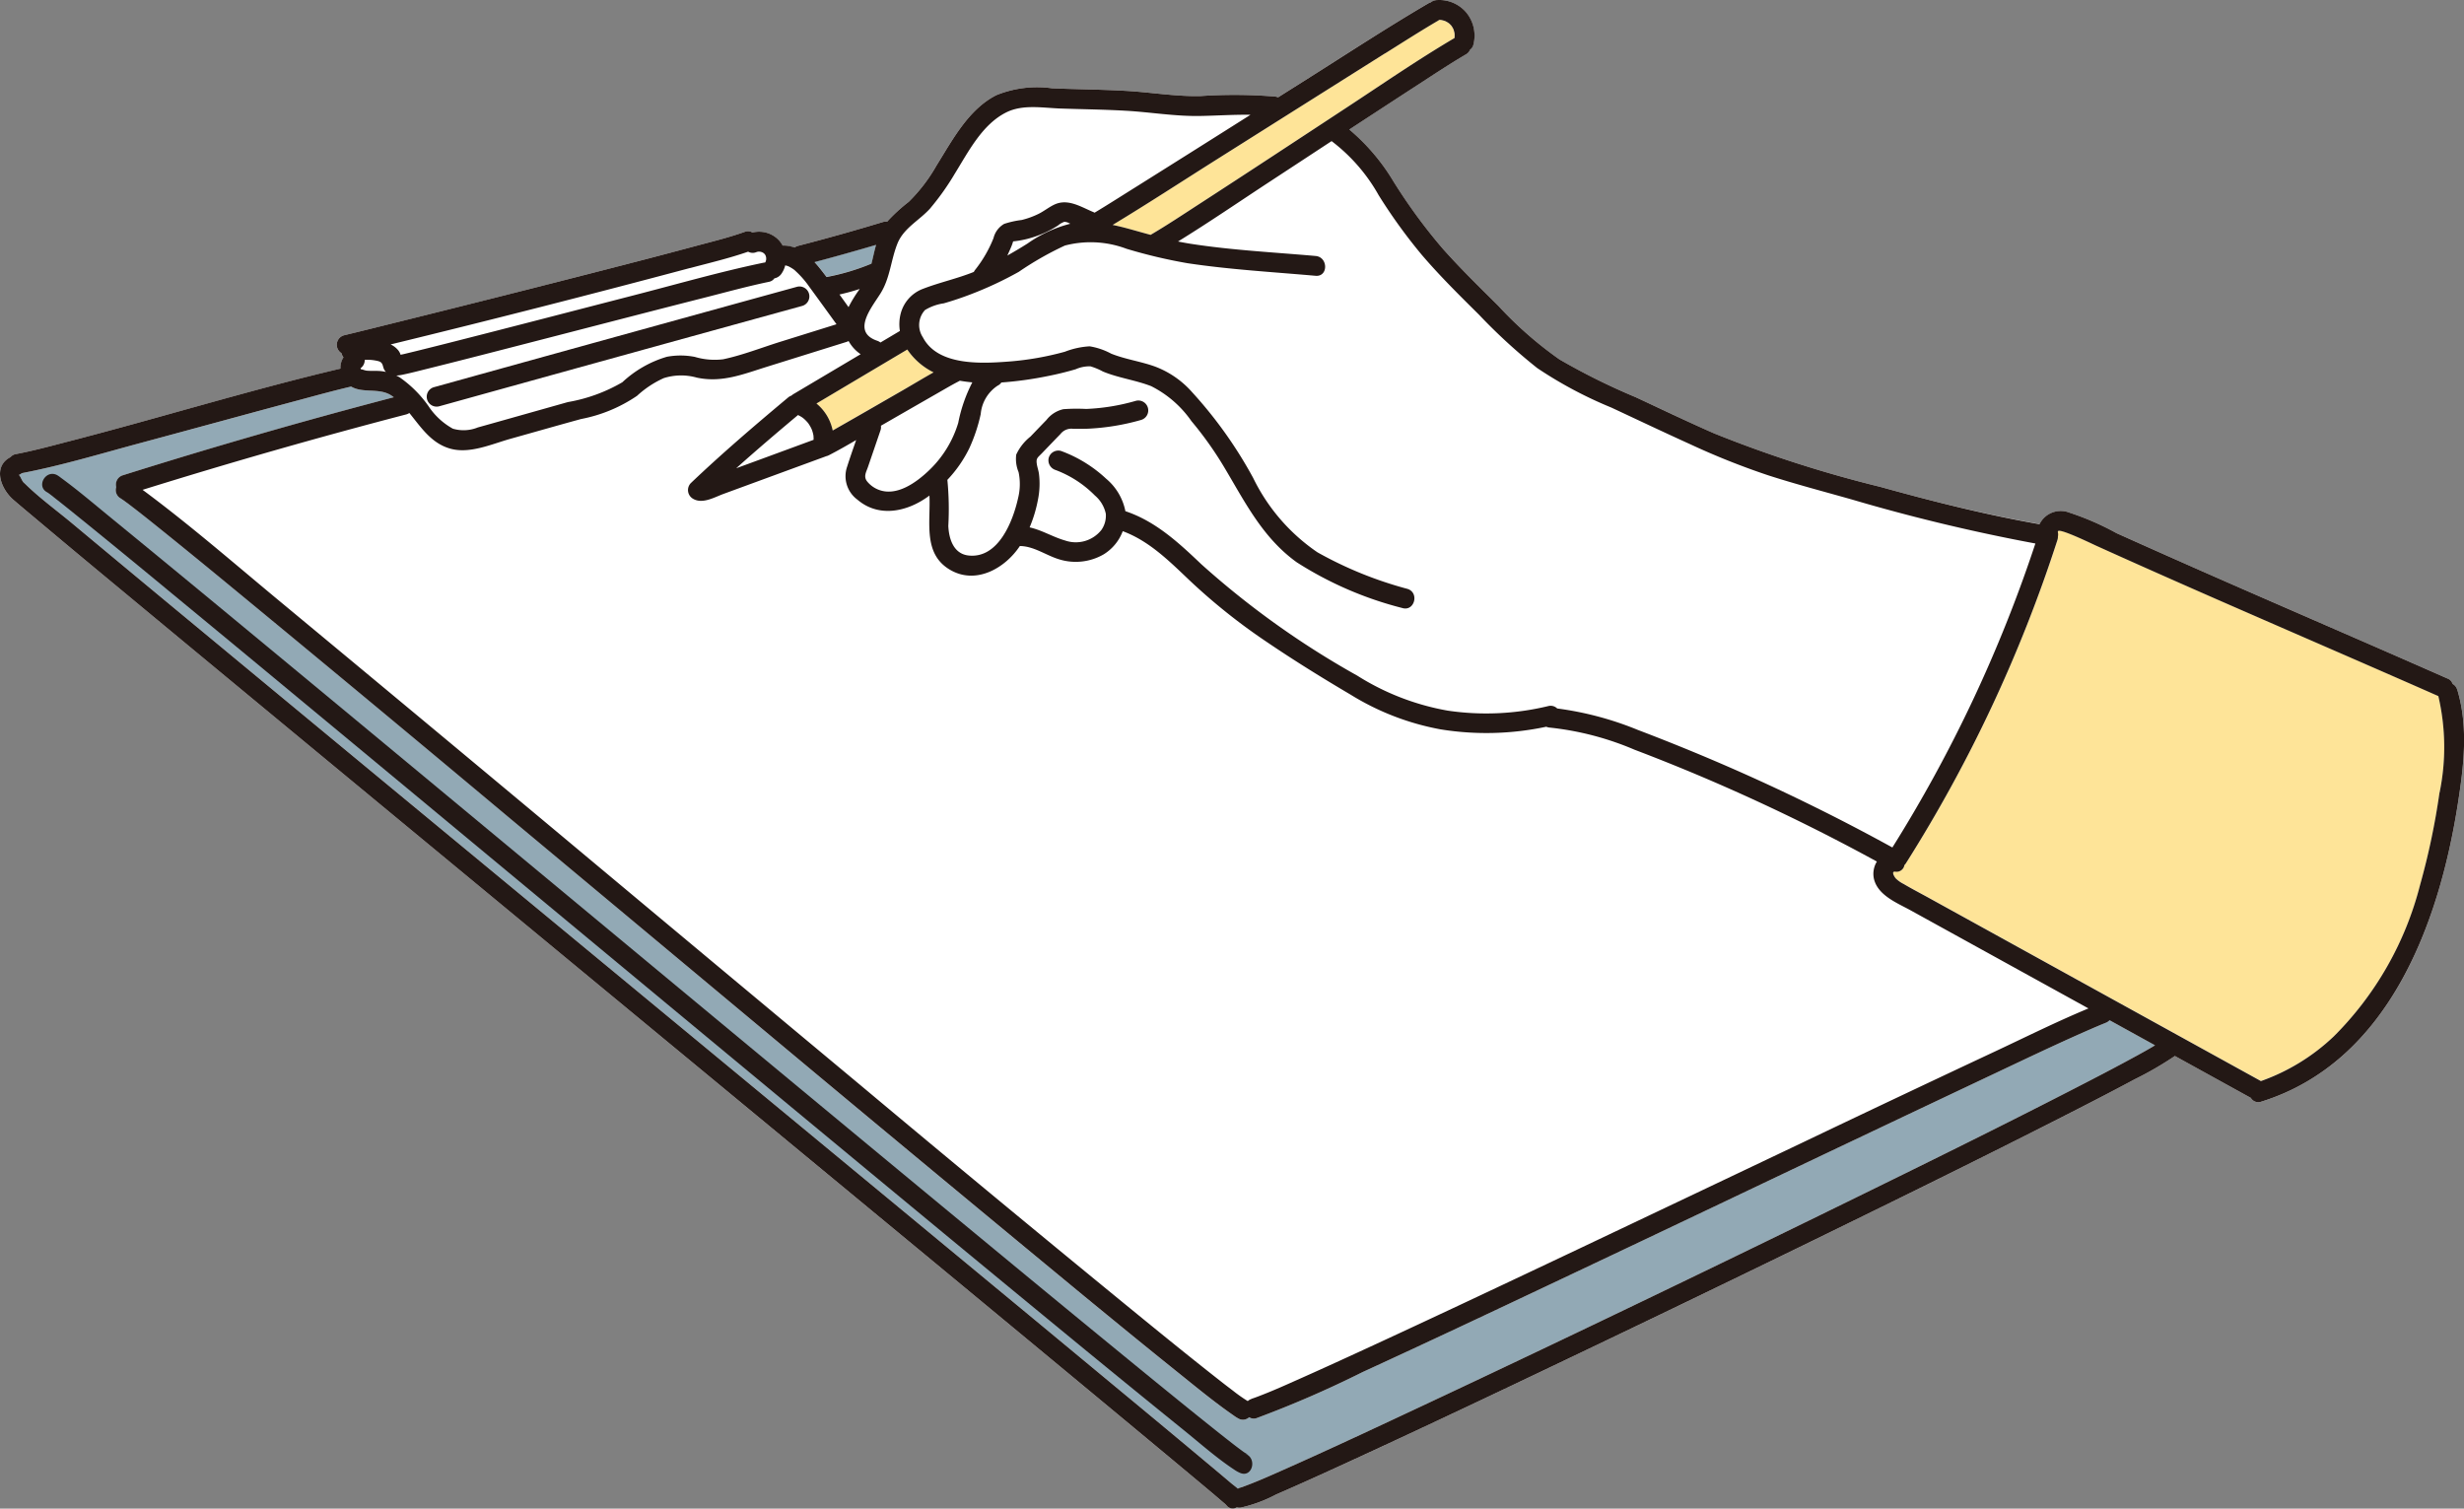
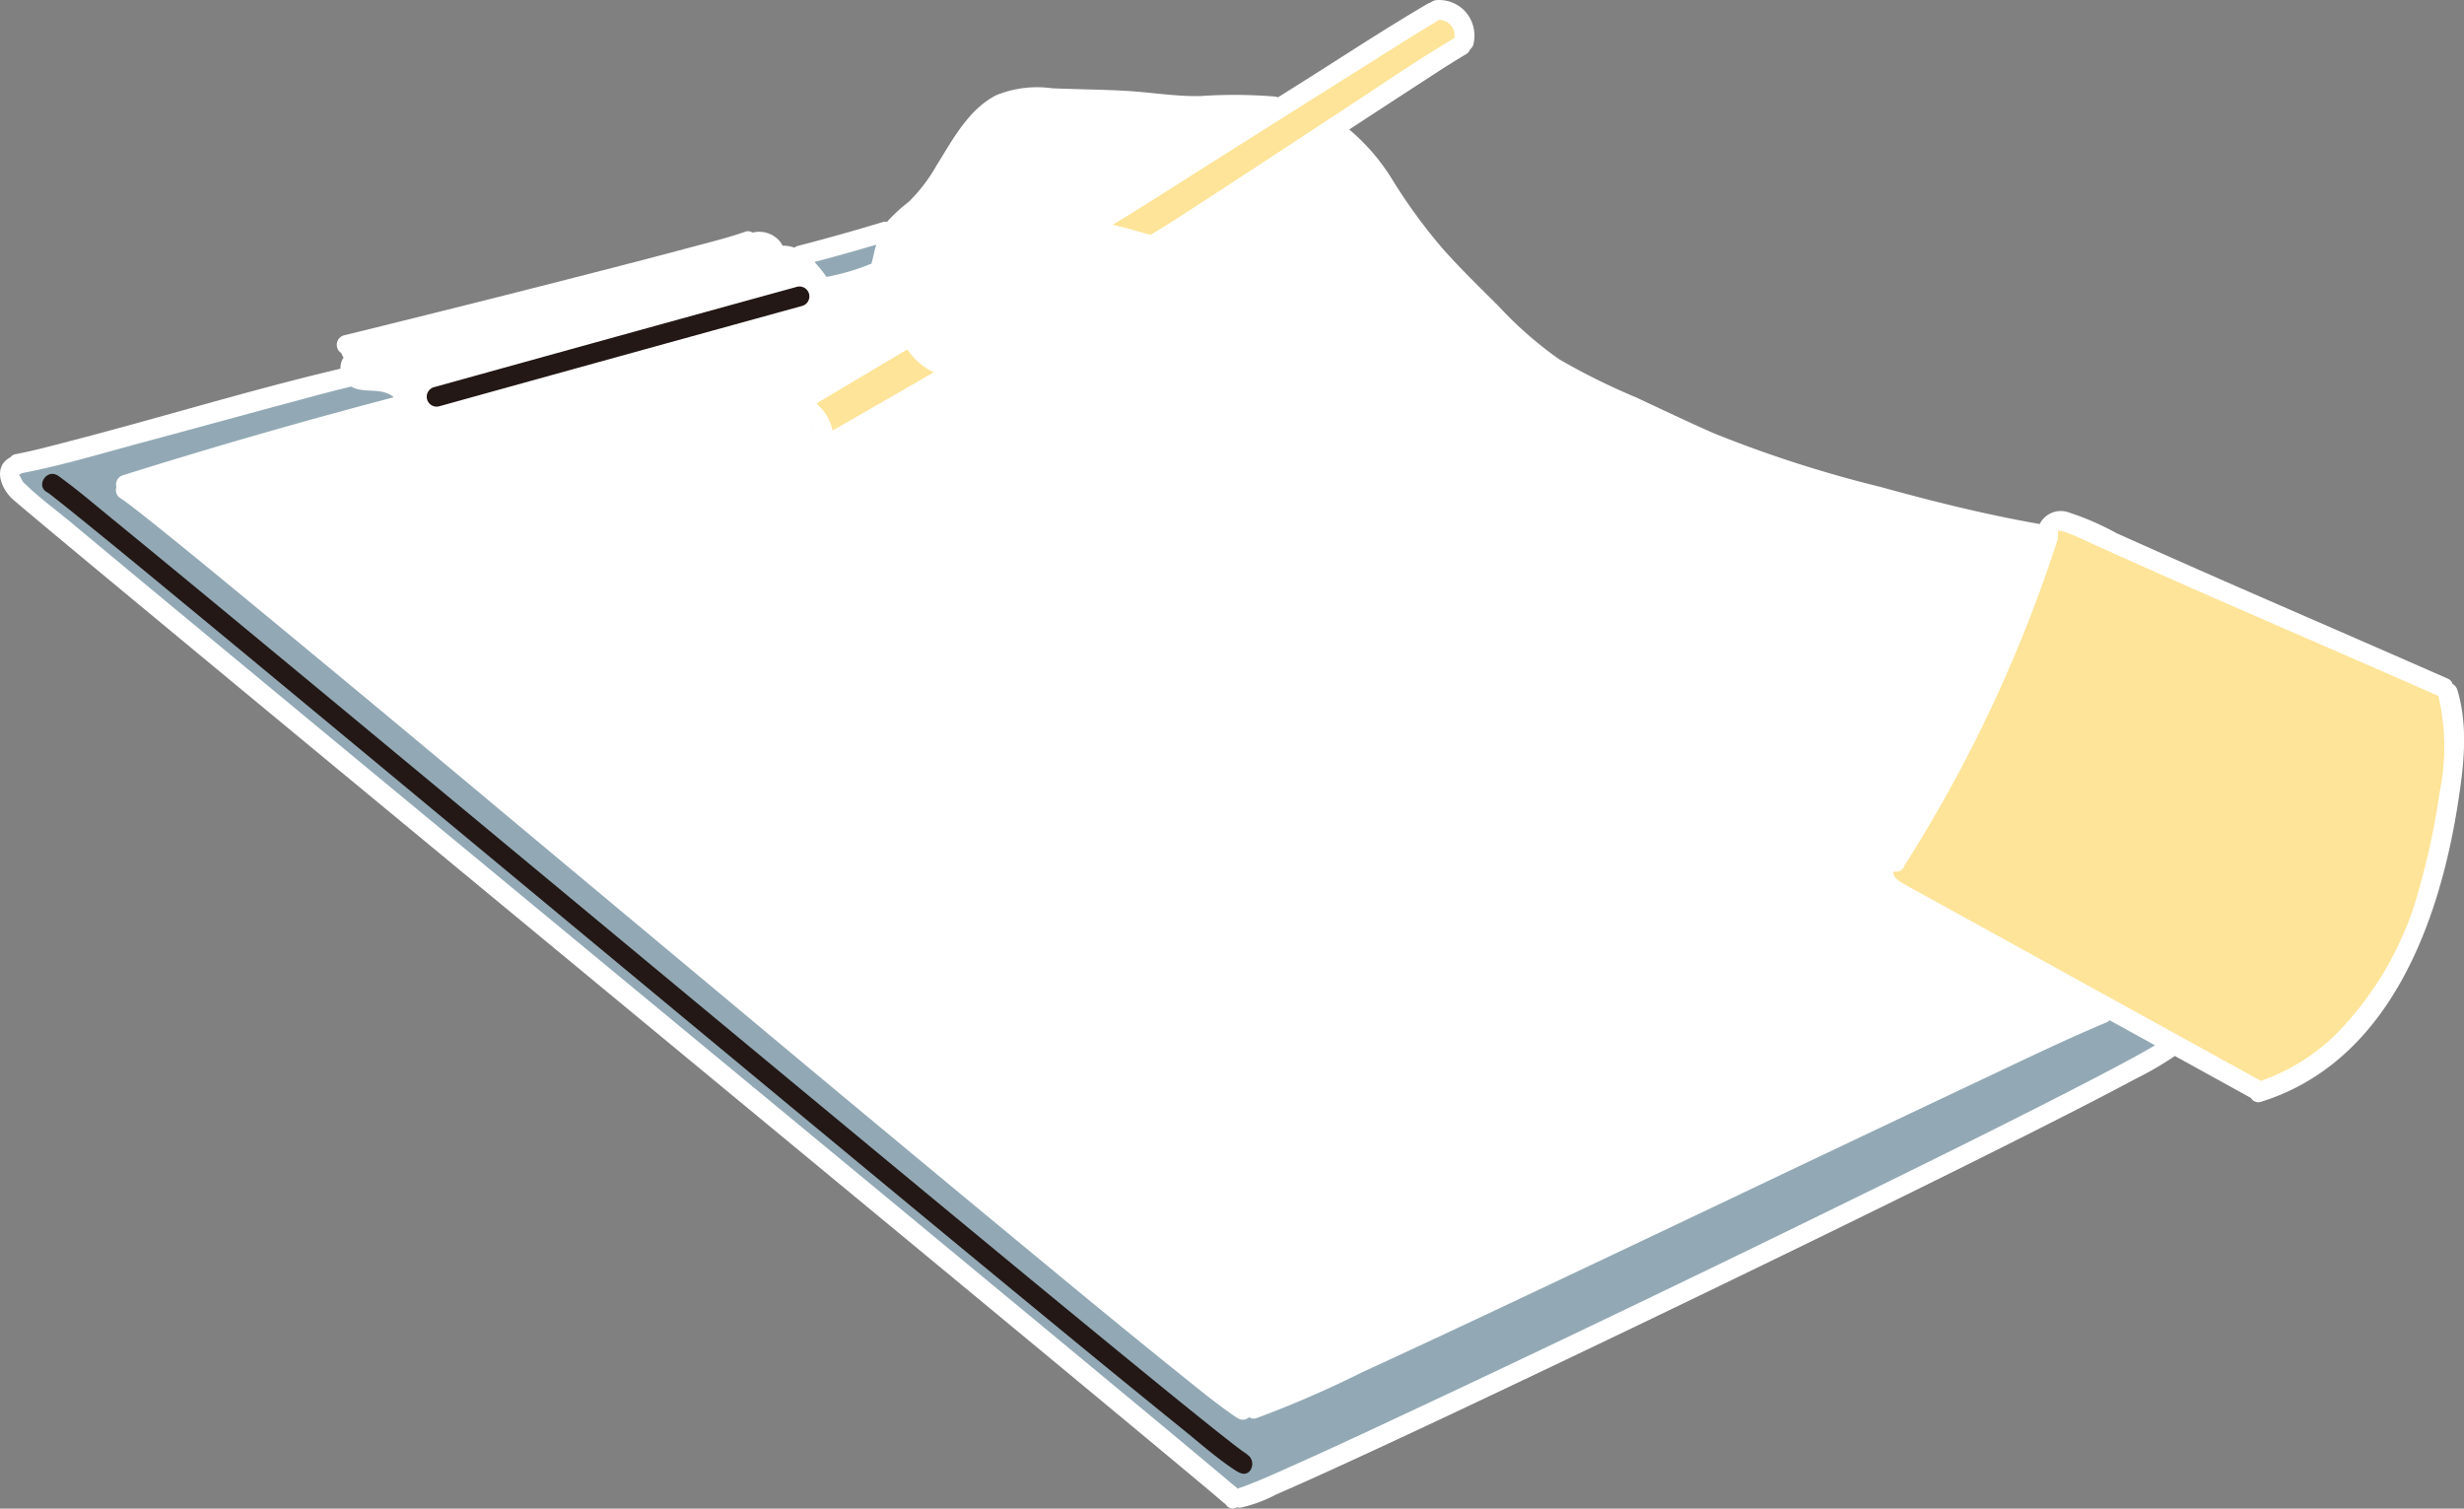
<svg xmlns="http://www.w3.org/2000/svg" id="グループ_4885" data-name="グループ 4885" width="193.393" height="118.402" viewBox="0 0 193.393 118.402">
  <rect x="0" y="0" width="193.393" height="118.402" fill="#808080" stroke="none" />
  <defs>
    <clipPath id="clip-path">
      <rect id="長方形_3233" data-name="長方形 3233" width="193.393" height="118.402" fill="none" />
    </clipPath>
  </defs>
  <g id="グループ_4884" data-name="グループ 4884" clip-path="url(#clip-path)">
    <path id="パス_17592" data-name="パス 17592" d="M1407.476,743.326l0-.012c-.023-.062-.077-.13,0,.012" transform="translate(-1343.762 -709.618)" fill="#fee498" />
    <path id="パス_17593" data-name="パス 17593" d="M167.618,899.067c.358.144-.006-.037-.12-.116-.2-.14-.4-.293-.6-.443l-.19-.146-.038-.029-.061-.048-.489-.382q-.581-.457-1.159-.919c-2.342-1.87-4.662-3.767-6.981-5.665q-5.04-4.126-10.06-8.276-6.04-4.986-12.07-9.984-6.609-5.476-13.212-10.957l-13.315-11.053q-6.188-5.137-12.379-10.27-5.286-4.381-10.578-8.754-3.845-3.174-7.7-6.331c-1.34-1.092-2.662-2.229-4.06-3.247a2.385,2.385,0,0,0-.275-.19c-.884-.469-1.671.874-.785,1.343a2.416,2.416,0,0,1,.283.2c.061.045.121.091.181.138-.026-.019.217.169.283.22.679.534,1.35,1.077,2.021,1.621q3.5,2.837,6.97,5.712,5.024,4.14,10.035,8.3,6.06,5.02,12.114,10.047l13.209,10.964q6.657,5.526,13.318,11.048,6.217,5.154,12.441,10.3,5.284,4.366,10.58,8.717,3.856,3.164,7.733,6.3c1.32,1.063,2.623,2.231,4.043,3.163a2.4,2.4,0,0,0,.451.243c.929.373,1.332-1.131.413-1.5" transform="translate(-69.846 -784.966)" fill="#fee498" />
    <path id="パス_17594" data-name="パス 17594" d="M741.539,506.284q14.245-3.956,28.5-7.881a.778.778,0,0,0-.414-1.5q-14.254,3.925-28.5,7.881a.778.778,0,0,0,.413,1.5" transform="translate(-707.074 -474.394)" fill="#fff" />
    <path id="パス_17595" data-name="パス 17595" d="M192.921,54.136a.731.731,0,0,0-.367-.457.633.633,0,0,0-.385-.42c-5.805-2.56-11.631-5.072-17.441-7.62q-4.278-1.876-8.54-3.79a21.644,21.644,0,0,0-3.717-1.619,1.853,1.853,0,0,0-2.32.9c-4.224-.741-8.387-1.777-12.519-2.921a95.879,95.879,0,0,1-13.045-4.2c-2.065-.905-4.1-1.879-6.142-2.833a51.363,51.363,0,0,1-6-2.976,29.956,29.956,0,0,1-4.79-4.2c-1.47-1.458-2.954-2.906-4.332-4.453a43.129,43.129,0,0,1-3.908-5.328,16.156,16.156,0,0,0-3.453-4.054q2.659-1.743,5.325-3.475c1.264-.819,2.521-1.658,3.821-2.42a.728.728,0,0,0,.334-.395A.706.706,0,0,0,115.7,3.5a2.857,2.857,0,0,0-.6-2.559,2.772,2.772,0,0,0-2.256-.934.859.859,0,0,0-.49.189.812.812,0,0,0-.223.088c-3.242,1.9-6.39,3.968-9.567,5.972l-2.2,1.385a.855.855,0,0,0-.22-.062,39.26,39.26,0,0,0-5.883-.039c-1.962.037-3.888-.3-5.843-.41-1.922-.109-3.847-.12-5.77-.2a8.5,8.5,0,0,0-4.387.539C76.062,8.586,74.813,11,73.561,13a12.918,12.918,0,0,1-2.174,2.839,13.328,13.328,0,0,0-1.674,1.532c-.009.012-.016.025-.025.036a.766.766,0,0,0-.353.026q-3.3,1-6.632,1.862a.783.783,0,0,0-.294.143,2.48,2.48,0,0,0-.922-.155,2.33,2.33,0,0,0-.26-.392,2.135,2.135,0,0,0-2.1-.636.655.655,0,0,0-.612-.058c-1.284.458-2.626.78-3.941,1.134-2.367.638-4.741,1.253-7.116,1.863Q39.636,23.207,31.8,25.149c-1.582.393-3.163.79-4.748,1.171a.773.773,0,0,0-.19,1.4.916.916,0,0,0,.166.339,1.475,1.475,0,0,0-.242.877c-7.128,1.68-14.15,3.851-21.24,5.685-1.405.363-2.813.749-4.24,1.021a.679.679,0,0,0-.424.245c-1.4.733-.785,2.465.234,3.345.526.454,1.06.9,1.593,1.346q3.253,2.727,6.524,5.433,5.025,4.171,10.057,8.334,6.243,5.167,12.489,10.33L45.6,76.1,59.644,87.71Q66.233,93.156,72.82,98.6q5.625,4.653,11.246,9.31,4.059,3.364,8.111,6.736c1.314,1.1,2.634,2.185,3.93,3.3a1.51,1.51,0,0,1,.2.182.615.615,0,0,0,.828.175.733.733,0,0,0,.312.022,11.077,11.077,0,0,0,2.77-1.028c1.849-.8,3.68-1.634,5.51-2.474,5.8-2.662,11.562-5.4,17.32-8.142q10.349-4.938,20.651-9.97c5.984-2.924,11.961-5.865,17.9-8.883,2.014-1.024,4.025-2.054,6.016-3.122a26.619,26.619,0,0,0,3.047-1.757l.1-.07,5.91,3.259c.017.01.034.014.052.022a.679.679,0,0,0,.827.305c9.964-3.115,13.934-13.926,15.41-23.29.473-3,.856-6.085-.031-9.047" transform="translate(-0.062 0)" fill="#fff" />
    <path id="パス_17596" data-name="パス 17596" d="M1627.218,244.792a13.782,13.782,0,0,1,3.681,4.236,42.147,42.147,0,0,0,3.381,4.679c1.406,1.646,2.948,3.169,4.485,4.691a44,44,0,0,0,4.583,4.2,32.628,32.628,0,0,0,5.82,3.1c2.047.956,4.087,1.925,6.144,2.857a58.553,58.553,0,0,0,6.155,2.456c2.168.7,4.383,1.278,6.575,1.9a144.6,144.6,0,0,0,14.4,3.447,109.8,109.8,0,0,1-11.223,23.861q-6.471-3.56-13.256-6.5-3.319-1.434-6.7-2.719a25.327,25.327,0,0,0-6.339-1.685.737.737,0,0,0-.714-.192,20.712,20.712,0,0,1-7.877.357,19.649,19.649,0,0,1-7.112-2.751,67.7,67.7,0,0,1-12.235-8.741c-1.777-1.691-3.594-3.372-5.963-4.161a4.435,4.435,0,0,0-1.511-2.553,10.449,10.449,0,0,0-3.545-2.179.784.784,0,0,0-.957.543.794.794,0,0,0,.543.957,8.556,8.556,0,0,1,3.081,2,2.567,2.567,0,0,1,.856,1.431,1.954,1.954,0,0,1-.347,1.275,2.568,2.568,0,0,1-2.843.827c-.971-.277-1.829-.818-2.8-1.027a10.557,10.557,0,0,0,.668-2.185,6.326,6.326,0,0,0,.075-2.038c-.038-.267-.138-.529-.172-.792-.056-.427.081-.469.4-.8.488-.505.973-1.013,1.462-1.516a1.083,1.083,0,0,1,1.012-.407c.384-.009.766.006,1.15-.011a18.129,18.129,0,0,0,4.168-.687.778.778,0,0,0-.413-1.5,16.273,16.273,0,0,1-3.9.637,14.633,14.633,0,0,0-1.788.019,2.331,2.331,0,0,0-1.33.849c-.419.432-.835.867-1.253,1.3a3.881,3.881,0,0,0-1.118,1.415,2.692,2.692,0,0,0,.184,1.376,4.546,4.546,0,0,1-.033,2.012c-.4,1.822-1.542,4.777-3.882,4.533-1.188-.124-1.555-1.3-1.6-2.325a23.755,23.755,0,0,0-.08-3.616,9.909,9.909,0,0,0,1.73-2.484,13.023,13.023,0,0,0,.892-2.675,2.978,2.978,0,0,1,1.321-2.224.718.718,0,0,0,.294-.257,28.387,28.387,0,0,0,3.654-.5q1.1-.216,2.176-.532a2.689,2.689,0,0,1,1.16-.231,5.013,5.013,0,0,1,.978.407c1.225.508,2.554.67,3.787,1.148a8.492,8.492,0,0,1,3.165,2.748,27.607,27.607,0,0,1,2.606,3.676c1.633,2.74,3,5.487,5.656,7.4a28.248,28.248,0,0,0,8.28,3.589c.958.3,1.368-1.2.414-1.5a30.4,30.4,0,0,1-7.067-2.871,15.005,15.005,0,0,1-5.05-5.846,34,34,0,0,0-4.787-6.721,7.306,7.306,0,0,0-2.917-2.014c-1.124-.405-2.324-.565-3.435-1.01a5.391,5.391,0,0,0-1.685-.577,6.31,6.31,0,0,0-1.951.425,23.137,23.137,0,0,1-4.348.765c-2.141.165-5.621.375-6.8-1.905a1.735,1.735,0,0,1,.17-2.132,3.9,3.9,0,0,1,1.477-.527q1.107-.319,2.182-.735a28.647,28.647,0,0,0,3.7-1.735,24.979,24.979,0,0,1,3.622-2.065,7.993,7.993,0,0,1,4.838.254,40.353,40.353,0,0,0,4.789,1.133c3.325.5,6.7.69,10.053.987,1,.088.991-1.468,0-1.555-3.256-.289-6.556-.452-9.788-.954-.344-.053-.683-.118-1.021-.187,2.448-1.507,4.832-3.134,7.234-4.707q2.415-1.582,4.827-3.167l.013.011" transform="translate(-1522.691 -233.707)" fill="#fff" />
    <path id="パス_17597" data-name="パス 17597" d="M334.266,674.654a.81.81,0,0,0-.294.17,11.768,11.768,0,0,1-1.155-.812q-.207-.156-.413-.314l-.242-.186-.154-.12q-.6-.47-1.2-.945c-2.26-1.789-4.493-3.612-6.723-5.437q-10.29-8.422-20.486-16.96Q291.521,640,279.465,629.919q-10.558-8.812-21.143-17.591c-3.664-3.028-7.281-6.183-11.107-9.014q10.272-3.2,20.683-5.923a.788.788,0,0,0,.258-.12c.92,1.127,1.72,2.384,3.215,2.806,1.531.432,3.273-.367,4.731-.775,1.843-.516,3.684-1.044,5.531-1.549a11.712,11.712,0,0,0,4.4-1.824,7.819,7.819,0,0,1,2.1-1.39,4.525,4.525,0,0,1,2.588-.039c1.967.422,3.627-.264,5.491-.846l6.265-1.957a.861.861,0,0,0,.162-.069,2.984,2.984,0,0,0,.942,1.031l-5.27,3.132a.847.847,0,0,0-.157.121.829.829,0,0,0-.268.15c-2.6,2.175-5.175,4.374-7.633,6.715a.786.786,0,0,0,.157,1.221c.745.459,1.7-.114,2.426-.379l2.624-.963L300.8,600.7c.023-.009.041-.021.063-.03a.833.833,0,0,0,.223-.075c.726-.373,1.436-.78,2.143-1.193-.243.694-.484,1.389-.708,2.088a2.284,2.284,0,0,0,.8,2.585c1.581,1.359,3.66,1.013,5.291-.059.125-.082.245-.171.366-.259.1,2.113-.529,4.586,1.642,5.841,2.024,1.171,4.3-.134,5.451-1.875,1.1.005,2.065.733,3.091,1.042a4.378,4.378,0,0,0,3.5-.395,3.63,3.63,0,0,0,1.481-1.806,16.13,16.13,0,0,1,5.262,3.861,47.123,47.123,0,0,0,6.014,4.8c2.147,1.457,4.362,2.832,6.6,4.151a20.4,20.4,0,0,0,7.09,2.736,22.578,22.578,0,0,0,8.28-.214.817.817,0,0,0,.288.073,23.074,23.074,0,0,1,6.647,1.737q3.409,1.294,6.752,2.754,6.268,2.739,12.272,6.031a1.824,1.824,0,0,0-.25,1.294c.275,1.346,1.828,1.943,2.893,2.53l8.833,4.871,5.137,2.833c-2.471,1.024-4.884,2.217-7.3,3.349q-7.595,3.56-15.163,7.176-8.827,4.2-17.656,8.387c-5.267,2.494-10.536,4.984-15.826,7.429-1.919.887-3.84,1.769-5.771,2.629-1.285.572-2.272,1.023-3.485,1.484-.164.063-.329.123-.5.179" transform="translate(-236.031 -564.862)" fill="#fff" />
-     <path id="パス_17598" data-name="パス 17598" d="M1457.039,502.6l-.72-1c.54-.12,1.072-.271,1.6-.441a10.1,10.1,0,0,0-.877,1.444" transform="translate(-1390.436 -478.486)" fill="#fff" />
    <path id="パス_17599" data-name="パス 17599" d="M1425.445,608.117c-.812.457-1.617.928-2.422,1.391-1.683.968-3.364,1.942-5.052,2.9l-.47.269a3.681,3.681,0,0,0-1.273-2.119l7.143-4.246a5.325,5.325,0,0,0,2.074,1.8" transform="translate(-1352.159 -578.888)" fill="#fee498" />
    <path id="パス_17600" data-name="パス 17600" d="M1506.143,667.12c-.994.956-2.574,2.119-4.02,1.52a2.151,2.151,0,0,1-.861-.643c-.293-.382-.065-.727.076-1.141l.975-2.85a.734.734,0,0,0,.033-.37c1.521-.876,3.04-1.754,4.565-2.624.511-.291,1.02-.593,1.543-.862a.86.86,0,0,0,.1-.063q.49.088.993.133a11.693,11.693,0,0,0-1.125,3.188,8.541,8.541,0,0,1-2.275,3.713" transform="translate(-1433.209 -630.224)" fill="#fff" />
    <path id="パス_17601" data-name="パス 17601" d="M1282.36,719.976l.089.044c.06.032.12.066.177.1.035.022.069.044.1.068l.042.03c.03.025.06.051.089.078q.076.069.147.143t.15.169l.01.011.028.046a2.932,2.932,0,0,1,.216.374c.015.03.026.064.043.093l-.012-.022c.022.06.043.121.061.183s.04.145.055.218c.005.025.01.049.014.074.008.113.009.225.006.338l-4.291,1.575-1.765.648c1.586-1.42,3.2-2.8,4.839-4.172" transform="translate(-1219.727 -687.405)" fill="#fff" />
    <path id="パス_17602" data-name="パス 17602" d="M1748.082,386.21c-.01.009.326-.038.422-.053q.333-.052.662-.133a8.208,8.208,0,0,0,2.443-1.064,1.6,1.6,0,0,1,.5-.291.853.853,0,0,1,.4.119l.079.033a10.146,10.146,0,0,0-3.363,1.55c-.52.329-1.05.64-1.586.939l.01-.018c.1-.217.2-.438.293-.661a2.422,2.422,0,0,0,.145-.422" transform="translate(-1668.573 -367.265)" fill="#fff" />
    <path id="パス_17603" data-name="パス 17603" d="M1951.528,37.237c1.375-.861,2.742-1.739,4.142-2.559a.811.811,0,0,0,.083-.061c.051,0,.1,0,.152,0a2.189,2.189,0,0,1,.33.089,2.165,2.165,0,0,1,.288.166,2.046,2.046,0,0,1,.208.207,2.141,2.141,0,0,1,.152.262,2.225,2.225,0,0,1,.089.329,2.165,2.165,0,0,1,0,.369c-2.906,1.711-5.7,3.641-8.515,5.487-3.844,2.518-7.678,5.049-11.534,7.548-1.256.814-2.506,1.647-3.8,2.406q-.666-.179-1.333-.367c-.545-.153-1.1-.3-1.659-.412,2.755-1.663,5.458-3.421,8.178-5.136q6.607-4.167,13.217-8.331" transform="translate(-1842.815 -33.051)" fill="#fee498" />
    <path id="パス_17604" data-name="パス 17604" d="M1504.935,193.686a19.97,19.97,0,0,0,1.9-2.689c1.067-1.719,2.144-3.86,4.039-4.8,1.289-.641,2.839-.351,4.221-.3,1.717.058,3.435.077,5.151.175,1.955.111,3.881.446,5.843.41,1.316-.024,2.628-.111,3.938-.091q-4.425,2.795-8.855,5.582c-1.124.7-2.246,1.412-3.382,2.1-.032-.017-.063-.034-.1-.048-.982-.411-2.006-1.088-3.066-.578-.419.2-.788.5-1.2.708a6.449,6.449,0,0,1-1.358.495,7,7,0,0,0-1.369.3,1.772,1.772,0,0,0-.834,1.113,9.847,9.847,0,0,1-1.433,2.482,1.077,1.077,0,0,0-.092.157c-1.312.531-2.688.833-4,1.34a2.84,2.84,0,0,0-1.764,1.961,3.356,3.356,0,0,0-.055,1.347l-1.534.912a.815.815,0,0,0-.25-.139c-2.061-.7-.41-2.638.27-3.737.751-1.216.8-2.617,1.325-3.912.5-1.224,1.763-1.824,2.6-2.782" transform="translate(-1431.887 -177.38)" fill="#fff" />
    <path id="パス_17605" data-name="パス 17605" d="M1417.8,424.646c-.115.426-.2.862-.315,1.291a.546.546,0,0,0-.063.016,17.568,17.568,0,0,1-3.467,1.018c-.1-.135-.2-.274-.3-.408-.2-.258-.412-.517-.64-.762q2.434-.645,4.849-1.361c-.02.069-.043.136-.062.206" transform="translate(-1349.086 -405.239)" fill="#92a9b5" />
    <path id="パス_17606" data-name="パス 17606" d="M717.8,460.681a7.329,7.329,0,0,1,1.125,1.291q1.075,1.471,2.141,2.949l-4.4,1.373c-1.48.462-2.975,1.053-4.493,1.375a5.458,5.458,0,0,1-2.23-.187,5.861,5.861,0,0,0-2.189-.009,8.717,8.717,0,0,0-3.5,2,12.773,12.773,0,0,1-4.279,1.558l-4.763,1.334c-.768.215-1.535.435-2.3.645a2.981,2.981,0,0,1-1.967.1,5.459,5.459,0,0,1-1.916-1.775,9.1,9.1,0,0,0-2.254-2.25c-.1-.06-.209-.1-.314-.147a3.3,3.3,0,0,0,.636-.086c.618-.13,1.231-.292,1.844-.444,2.11-.523,4.216-1.065,6.321-1.607,5.211-1.34,10.417-2.7,15.632-4.025,1.61-.41,3.22-.852,4.848-1.191a.679.679,0,0,0,.441-.28.6.6,0,0,0,.106-.02.872.872,0,0,0,.465-.357,1.944,1.944,0,0,0,.278-.636,2.031,2.031,0,0,1,.235.065,2.912,2.912,0,0,1,.527.324" transform="translate(-655.41 -439.469)" fill="#fff" />
    <path id="パス_17607" data-name="パス 17607" d="M625.542,624.322a3.359,3.359,0,0,1,1.087.093c.463.132.26.507.575.83.016.016.032.026.048.04-.113-.026-.222-.065-.337-.08-.4-.054-.8-.01-1.2-.045-.159-.014-.316-.095-.462-.107l-.038-.083a.782.782,0,0,0,.331-.648" transform="translate(-596.927 -596.071)" fill="#fff" />
    <path id="パス_17608" data-name="パス 17608" d="M700.992,437.774c1.517-.405,3.067-.771,4.552-1.289a.734.734,0,0,0,.571.066,1.345,1.345,0,0,1,.2-.054,1.467,1.467,0,0,1,.155,0,1.508,1.508,0,0,1,.179.048c.039.02.077.042.114.066s.063.06.092.092.04.067.058.1a1.461,1.461,0,0,1,.038.146,1.491,1.491,0,0,1,0,.176,1.45,1.45,0,0,1-.042.152c-.012.022-.024.045-.037.066a.851.851,0,0,0-.122.013c-3.439.716-6.838,1.7-10.238,2.573-4.763,1.228-9.523,2.469-14.291,3.678q-1.374.349-2.751.689c-.317.078-.634.155-.951.23l-.253.059a1.042,1.042,0,0,0-.2-.374,1.729,1.729,0,0,0-.595-.444q11.789-2.872,23.517-5.994" transform="translate(-646.826 -416.739)" fill="#fff" />
    <path id="パス_17609" data-name="パス 17609" d="M198.426,723.126c-1.774.975-3.574,1.9-5.376,2.827-5.653,2.9-11.351,5.707-17.055,8.5q-10.188,4.994-20.423,9.889-8.952,4.285-17.95,8.477c-2.069.958-4.14,1.911-6.224,2.834-1.251.555-1.986.886-3.212,1.341-.11.041-.486.106-.1.055a.849.849,0,0,0-.226.065c-.175-.16-.379-.3-.549-.448q-.967-.821-1.942-1.632-3.5-2.93-7.024-5.842-5.179-4.3-10.364-8.585-6.273-5.191-12.55-10.379L81.717,718.894,67.892,707.466q-6.439-5.323-12.877-10.648-5.437-4.5-10.87-9-3.906-3.238-7.8-6.483c-1.221-1.018-2.555-1.984-3.687-3.1-.035-.034-.076-.062-.109-.1-.149-.162-.288-.61-.383-.573a.831.831,0,0,0,.242-.148c3.144-.6,6.246-1.542,9.335-2.372,4.128-1.109,8.249-2.243,12.377-3.35,1.379-.37,2.757-.751,4.148-1.076.936.552,2.224.069,3.168.709.06.041.116.086.174.13q-10.7,2.806-21.253,6.12a.762.762,0,0,0-.518.931.741.741,0,0,0,.326.875c.153.1.3.2.446.311.1.072.2.145.294.219l.323.247c.7.545,1.4,1.1,2.094,1.659,2.248,1.807,4.476,3.64,6.7,5.474q10.264,8.46,20.46,17Q82.541,714.359,94.6,724.428q10.561,8.8,21.167,17.552c2.458,2.019,4.92,4.034,7.4,6.023,1.4,1.124,2.8,2.282,4.275,3.309.14.1.281.2.43.281a.717.717,0,0,0,.87-.085.675.675,0,0,0,.606.061,84.012,84.012,0,0,0,8.287-3.6c5.08-2.331,10.136-4.716,15.189-7.105q8.836-4.177,17.658-8.382,7.9-3.755,15.8-7.491c3.088-1.453,6.166-2.95,9.309-4.284.048-.019.3-.125.388-.158a.817.817,0,0,0,.3-.2l3.566,1.966c-.469.283-.946.552-1.426.816" transform="translate(-30.705 -640.276)" fill="#92a9b5" />
    <path id="パス_17610" data-name="パス 17610" d="M3327.427,941.3a56.338,56.338,0,0,1-1.531,7.274,25.762,25.762,0,0,1-6.764,11.865,16.064,16.064,0,0,1-5.739,3.51c-.02-.013-.036-.028-.057-.04l-15-8.273-7.431-4.1-3.645-2.01c-.63-.347-1.273-.679-1.893-1.046a2.429,2.429,0,0,1-.622-.441c-.087-.1-.385-.563-.041-.525a.621.621,0,0,0,.721-.514.855.855,0,0,0,.125-.153,111.453,111.453,0,0,0,11.883-25.357,2.134,2.134,0,0,0,.03-.647c0-.015.012-.026.016-.042.08-.281,2.673.981,2.992,1.126q1.792.811,3.589,1.611,3.875,1.727,7.764,3.422c5.15,2.251,10.308,4.48,15.45,6.748.018.008.036.011.055.018a17.6,17.6,0,0,1,.1,7.573" transform="translate(-3135.947 -879.111)" fill="#fee498" />
    <path id="パス_17611" data-name="パス 17611" d="M1407.41,743.233l0-.013-.019-.042c-.025-.046-.048-.068.024.055" transform="translate(-1343.694 -709.523)" fill="#231815" />
    <path id="パス_17612" data-name="パス 17612" d="M167.618,899.067c.358.144-.006-.037-.12-.116-.2-.141-.4-.293-.6-.443l-.19-.146-.039-.03-.061-.047-.489-.382q-.581-.457-1.159-.919c-2.342-1.87-4.662-3.767-6.981-5.665q-5.04-4.126-10.06-8.276-6.04-4.986-12.07-9.984-6.609-5.476-13.212-10.957l-13.316-11.053q-6.188-5.137-12.379-10.27-5.286-4.381-10.578-8.754-3.845-3.174-7.7-6.331c-1.34-1.092-2.662-2.229-4.06-3.247a2.385,2.385,0,0,0-.275-.19c-.884-.469-1.671.874-.785,1.343a2.42,2.42,0,0,1,.283.2c.088.064.173.131.259.2-.25-.191.122.1.2.161.679.534,1.35,1.077,2.021,1.621q3.5,2.837,6.97,5.712,5.024,4.14,10.035,8.3,6.06,5.02,12.114,10.047l13.209,10.964q6.657,5.526,13.318,11.048,6.217,5.154,12.441,10.3,5.284,4.366,10.58,8.717,3.856,3.164,7.733,6.3c1.32,1.063,2.623,2.231,4.043,3.163a2.4,2.4,0,0,0,.451.243c.929.373,1.332-1.131.413-1.5" transform="translate(-69.846 -784.966)" fill="#231815" />
    <path id="パス_17613" data-name="パス 17613" d="M741.539,506.285q14.245-3.956,28.5-7.881a.778.778,0,0,0-.413-1.5q-14.254,3.925-28.5,7.881a.778.778,0,0,0,.413,1.5" transform="translate(-707.073 -474.395)" fill="#231815" />
-     <path id="パス_17614" data-name="パス 17614" d="M192.86,54.136a.735.735,0,0,0-.366-.46.635.635,0,0,0-.385-.417c-5.8-2.56-11.631-5.072-17.441-7.62q-4.278-1.876-8.54-3.79a21.642,21.642,0,0,0-3.717-1.619,1.853,1.853,0,0,0-2.335.912c-4.22-.741-8.377-1.788-12.5-2.931a95.884,95.884,0,0,1-13.045-4.2c-2.065-.905-4.1-1.879-6.142-2.833a51.363,51.363,0,0,1-6-2.976,29.957,29.957,0,0,1-4.79-4.2c-1.47-1.458-2.954-2.906-4.333-4.453a43.121,43.121,0,0,1-3.908-5.328,16.155,16.155,0,0,0-3.453-4.055q2.659-1.743,5.325-3.474c1.264-.819,2.521-1.658,3.821-2.42a.737.737,0,0,0,.329-.374.722.722,0,0,0,.266-.4,2.857,2.857,0,0,0-.6-2.559,2.772,2.772,0,0,0-2.256-.934.853.853,0,0,0-.507.189.842.842,0,0,0-.206.088c-3.242,1.9-6.39,3.968-9.567,5.972L100.31,7.64a.861.861,0,0,0-.225-.061A39.261,39.261,0,0,0,94.2,7.54c-1.962.037-3.888-.3-5.843-.41-1.922-.109-3.847-.12-5.77-.2a8.5,8.5,0,0,0-4.387.539C76,8.586,74.751,11,73.5,13a12.915,12.915,0,0,1-2.174,2.839,13.33,13.33,0,0,0-1.674,1.532l-.026.034a.774.774,0,0,0-.351.028q-3.3,1-6.632,1.862a.787.787,0,0,0-.283.134,2.487,2.487,0,0,0-.931-.156,2.348,2.348,0,0,0-.261-.383,2.141,2.141,0,0,0-2.108-.64.659.659,0,0,0-.608-.053c-1.284.458-2.626.78-3.941,1.134-2.367.638-4.741,1.253-7.116,1.863q-7.819,2.011-15.656,3.953c-1.582.393-3.163.79-4.748,1.171a.773.773,0,0,0-.191,1.4.92.92,0,0,0,.159.332,1.485,1.485,0,0,0-.239.882c-7.127,1.68-14.147,3.854-21.235,5.687-1.4.363-2.813.749-4.24,1.021a.684.684,0,0,0-.421.239c-1.408.731-.79,2.469.231,3.351.526.454,1.06.9,1.593,1.346Q5.9,43.307,9.17,46.013q5.025,4.171,10.057,8.334,6.243,5.167,12.489,10.33L45.535,76.1,59.583,87.71Q66.172,93.156,72.759,98.6q5.625,4.653,11.246,9.31,4.059,3.364,8.111,6.736c1.314,1.1,2.634,2.185,3.93,3.3a1.512,1.512,0,0,1,.2.182.617.617,0,0,0,.83.176.737.737,0,0,0,.309.02,11.077,11.077,0,0,0,2.77-1.028c1.849-.8,3.68-1.634,5.51-2.474,5.8-2.662,11.562-5.395,17.32-8.142q10.348-4.937,20.651-9.97c5.984-2.924,11.961-5.865,17.9-8.883,2.014-1.024,4.026-2.054,6.016-3.122a26.625,26.625,0,0,0,3.047-1.757l.1-.069,5.909,3.259.051.026a.681.681,0,0,0,.827.3c9.964-3.115,13.934-13.926,15.41-23.29.473-3,.856-6.085-.031-9.047M104.527,11.085a13.781,13.781,0,0,1,3.681,4.236A42.147,42.147,0,0,0,111.59,20c1.407,1.646,2.948,3.169,4.485,4.691a44.015,44.015,0,0,0,4.583,4.2,32.629,32.629,0,0,0,5.82,3.1c2.046.956,4.087,1.925,6.144,2.857a58.564,58.564,0,0,0,6.155,2.456c2.169.7,4.383,1.278,6.575,1.9a144.551,144.551,0,0,0,14.4,3.453,109.806,109.806,0,0,1-11.224,23.857q-6.474-3.562-13.262-6.5-3.319-1.434-6.7-2.719a25.308,25.308,0,0,0-6.345-1.691.737.737,0,0,0-.709-.186,20.711,20.711,0,0,1-7.877.357,19.648,19.648,0,0,1-7.112-2.751,67.69,67.69,0,0,1-12.235-8.741c-1.777-1.69-3.591-3.375-5.959-4.163a4.44,4.44,0,0,0-1.515-2.551,10.449,10.449,0,0,0-3.545-2.179.784.784,0,0,0-.957.543.8.8,0,0,0,.543.957,8.558,8.558,0,0,1,3.081,2,2.567,2.567,0,0,1,.856,1.431,1.953,1.953,0,0,1-.348,1.275,2.568,2.568,0,0,1-2.843.827c-.968-.276-1.822-.819-2.789-1.031a10.569,10.569,0,0,0,.656-2.182,6.329,6.329,0,0,0,.075-2.038c-.038-.267-.138-.529-.172-.792-.056-.427.081-.469.4-.8.487-.506.973-1.013,1.462-1.516a1.083,1.083,0,0,1,1.012-.407c.383-.009.766.006,1.15-.011a18.125,18.125,0,0,0,4.168-.687.778.778,0,0,0-.413-1.5,16.269,16.269,0,0,1-3.9.637,14.639,14.639,0,0,0-1.788.019,2.331,2.331,0,0,0-1.33.849c-.42.432-.836.867-1.253,1.3a3.881,3.881,0,0,0-1.117,1.415,2.69,2.69,0,0,0,.184,1.376,4.544,4.544,0,0,1-.033,2.012c-.4,1.822-1.542,4.777-3.882,4.533-1.188-.124-1.554-1.3-1.6-2.325a23.787,23.787,0,0,0-.074-3.614,9.919,9.919,0,0,0,1.725-2.486,13.03,13.03,0,0,0,.892-2.675A2.978,2.978,0,0,1,78.3,30.27a.731.731,0,0,0,.294-.25,28.354,28.354,0,0,0,3.654-.506q1.1-.216,2.176-.532a2.688,2.688,0,0,1,1.16-.231,5.019,5.019,0,0,1,.978.407c1.225.508,2.554.67,3.787,1.148a8.492,8.492,0,0,1,3.165,2.748,27.629,27.629,0,0,1,2.606,3.676c1.633,2.74,3,5.487,5.656,7.4a28.25,28.25,0,0,0,8.281,3.589c.958.3,1.368-1.2.413-1.5a30.4,30.4,0,0,1-7.067-2.871,15,15,0,0,1-5.05-5.846,33.995,33.995,0,0,0-4.787-6.721,7.307,7.307,0,0,0-2.917-2.014c-1.124-.405-2.324-.565-3.435-1.01a5.39,5.39,0,0,0-1.685-.576,6.31,6.31,0,0,0-1.951.425,23.133,23.133,0,0,1-4.348.765c-2.141.165-5.621.375-6.8-1.905a1.735,1.735,0,0,1,.17-2.132,3.9,3.9,0,0,1,1.477-.527q1.107-.319,2.182-.735a28.658,28.658,0,0,0,3.7-1.735,24.966,24.966,0,0,1,3.622-2.065,7.994,7.994,0,0,1,4.838.254,40.324,40.324,0,0,0,4.789,1.133c3.325.5,6.7.69,10.052.987,1,.088.991-1.468,0-1.555-3.256-.289-6.556-.452-9.788-.954-.34-.053-.677-.115-1.012-.183,2.446-1.506,4.825-3.139,7.224-4.711q2.414-1.581,4.826-3.166l.015.01m-6.292,98.707a.807.807,0,0,0-.3.171,11.785,11.785,0,0,1-1.154-.812q-.207-.156-.413-.314l-.246-.189-.151-.117q-.6-.47-1.2-.945c-2.26-1.789-4.493-3.612-6.723-5.437q-10.29-8.422-20.486-16.96Q55.49,75.134,43.434,65.057,32.876,56.245,22.291,47.466c-3.664-3.028-7.275-6.191-11.1-9.022q10.268-3.2,20.677-5.915a.8.8,0,0,0,.26-.117c.919,1.126,1.719,2.382,3.213,2.8,1.531.432,3.273-.367,4.731-.775,1.843-.516,3.684-1.043,5.531-1.549A11.713,11.713,0,0,0,50,31.066a7.82,7.82,0,0,1,2.1-1.39,4.526,4.526,0,0,1,2.588-.039c1.967.422,3.627-.264,5.491-.846l6.265-1.957a.868.868,0,0,0,.161-.068A2.986,2.986,0,0,0,67.55,27.8L62.28,30.928a.849.849,0,0,0-.157.119.834.834,0,0,0-.268.153c-2.6,2.175-5.175,4.374-7.633,6.715a.786.786,0,0,0,.157,1.221c.745.459,1.7-.114,2.426-.379l2.624-.963,5.339-1.959c.023-.008.044-.017.065-.027a.852.852,0,0,0,.221-.078c.726-.373,1.436-.78,2.143-1.193-.243.694-.485,1.389-.708,2.088a2.285,2.285,0,0,0,.8,2.585c1.581,1.358,3.66,1.013,5.291-.059q.188-.123.37-.256c.1,2.112-.53,4.584,1.639,5.838,2.025,1.171,4.3-.135,5.456-1.878,1.1.007,2.062.736,3.086,1.044a4.377,4.377,0,0,0,3.5-.395,3.636,3.636,0,0,0,1.491-1.814c2.078.765,3.672,2.368,5.253,3.869a47.125,47.125,0,0,0,6.014,4.8c2.147,1.457,4.362,2.832,6.6,4.151a20.4,20.4,0,0,0,7.09,2.736,22.584,22.584,0,0,0,8.286-.208.828.828,0,0,0,.282.068,23.074,23.074,0,0,1,6.647,1.737q3.409,1.294,6.752,2.754,6.264,2.737,12.266,6.022a1.835,1.835,0,0,0-.244,1.3c.275,1.346,1.828,1.943,2.893,2.53l8.833,4.871,5.125,2.826c-2.468,1.023-4.875,2.224-7.289,3.356q-7.595,3.56-15.163,7.176-8.827,4.2-17.656,8.387c-5.267,2.494-10.536,4.984-15.826,7.429-1.919.887-3.84,1.769-5.77,2.629-1.285.572-2.272,1.023-3.485,1.484-.164.062-.329.123-.5.179M28.618,28.247a3.356,3.356,0,0,1,1.085.1c.463.132.26.507.575.83l.015.015c-.1-.022-.2-.041-.3-.055-.4-.054-.8-.01-1.2-.045-.159-.014-.316-.1-.462-.107l-.037-.08a.786.786,0,0,0,.332-.655M66.6,24.106q-.356-.5-.712-.992.806-.18,1.592-.435a10.061,10.061,0,0,0-.881,1.427m6.676,5.119c-.808.456-1.605.934-2.407,1.4-1.684.968-3.364,1.942-5.052,2.9l-.459.263a3.7,3.7,0,0,0-1.275-2.118l7.13-4.238a5.333,5.333,0,0,0,2.063,1.794M72.934,36.9c-.994.956-2.574,2.119-4.02,1.52a2.152,2.152,0,0,1-.861-.643c-.294-.382-.065-.727.076-1.141l.975-2.85a.744.744,0,0,0,.036-.372q2.28-1.313,4.562-2.621c.511-.291,1.019-.593,1.543-.862a.9.9,0,0,0,.087-.051c.323.058.651.1.983.13a11.859,11.859,0,0,0-1.105,3.178A8.538,8.538,0,0,1,72.934,36.9m-10.3-4.325.09.045q.091.048.177.1.052.033.1.068l.042.031q.045.038.089.077.076.069.147.143t.15.169l.013.015.026.042a2.961,2.961,0,0,1,.216.374l.009.02a.339.339,0,0,1,.018.04v0a.332.332,0,0,0,.016.032l-.011-.019c.022.059.042.119.06.179s.04.145.055.218c.006.027.01.054.015.081.008.11.013.219.01.329L59.56,36.1l-1.778.652c1.589-1.423,3.212-2.806,4.85-4.177M79.514,18.946c.037,0,.329-.04.417-.054q.334-.052.662-.133A8.209,8.209,0,0,0,83.036,17.7a1.6,1.6,0,0,1,.5-.291.852.852,0,0,1,.4.119l.075.031a10.155,10.155,0,0,0-3.36,1.552q-.782.495-1.589.946l.013-.025c.1-.217.2-.438.293-.661a3.613,3.613,0,0,0,.149-.421m29.2-14.761c1.375-.861,2.742-1.739,4.142-2.559a.883.883,0,0,0,.1-.07c.047,0,.095,0,.142.005a2.187,2.187,0,0,1,.336.092,2.186,2.186,0,0,1,.283.166,2.065,2.065,0,0,1,.2.2,2.108,2.108,0,0,1,.154.264,2.206,2.206,0,0,1,.091.333,2.147,2.147,0,0,1,0,.334l-.006.032c-2.907,1.712-5.7,3.644-8.519,5.491C101.8,11,97.963,13.527,94.107,16.026c-1.257.814-2.507,1.649-3.8,2.407-.443-.119-.886-.244-1.331-.369-.542-.152-1.093-.3-1.649-.41,2.752-1.662,5.45-3.424,8.167-5.138q6.607-4.167,13.217-8.331M73.048,16.306a19.986,19.986,0,0,0,1.9-2.689c1.067-1.719,2.144-3.86,4.039-4.8,1.289-.641,2.838-.351,4.221-.3,1.717.058,3.436.077,5.151.175,1.955.111,3.881.446,5.843.41,1.32-.024,2.635-.114,3.949-.093q-4.429,2.8-8.866,5.584c-1.122.7-2.239,1.416-3.373,2.1-.034-.018-.069-.036-.106-.051-.982-.411-2.006-1.088-3.066-.578-.419.2-.788.5-1.2.708a6.445,6.445,0,0,1-1.358.495,7,7,0,0,0-1.369.305,1.772,1.772,0,0,0-.834,1.113,9.841,9.841,0,0,1-1.433,2.482,1.093,1.093,0,0,0-.113.175c-1.3.525-2.674.818-3.98,1.322a2.841,2.841,0,0,0-1.764,1.961,3.364,3.364,0,0,0-.059,1.35l-1.526.907a.829.829,0,0,0-.253-.137c-2.061-.7-.41-2.637.27-3.737.752-1.216.8-2.617,1.325-3.912.5-1.224,1.763-1.824,2.6-2.782m-4.338,3.1c-.114.424-.2.859-.313,1.285a.576.576,0,0,0-.065.022,17.571,17.571,0,0,1-3.457,1.022q-.155-.207-.312-.412c-.2-.256-.406-.515-.632-.758q2.427-.643,4.834-1.356c-.019.065-.038.131-.055.2m-6.321,1.806A7.328,7.328,0,0,1,63.514,22.5q1.075,1.471,2.141,2.949l-4.4,1.373c-1.48.462-2.975,1.053-4.493,1.375a5.458,5.458,0,0,1-2.23-.187A5.86,5.86,0,0,0,52.347,28a8.718,8.718,0,0,0-3.5,2,12.771,12.771,0,0,1-4.279,1.558L39.81,32.9c-.768.215-1.535.435-2.3.645a2.981,2.981,0,0,1-1.967.1,5.46,5.46,0,0,1-1.916-1.775,9.1,9.1,0,0,0-2.254-2.25c-.088-.053-.179-.1-.271-.145a3.523,3.523,0,0,0,.593-.087c.618-.13,1.231-.292,1.844-.444,2.11-.523,4.216-1.065,6.321-1.607,5.211-1.34,10.417-2.7,15.632-4.025,1.61-.41,3.22-.852,4.848-1.191a.685.685,0,0,0,.443-.277.606.606,0,0,0,.1-.024.872.872,0,0,0,.465-.357,1.948,1.948,0,0,0,.281-.636,2.017,2.017,0,0,1,.233.065,2.911,2.911,0,0,1,.527.324m-8.223-.177c1.517-.405,3.068-.768,4.553-1.286a.735.735,0,0,0,.569.063,1.35,1.35,0,0,1,.207-.064,1.461,1.461,0,0,1,.154,0,1.515,1.515,0,0,1,.168.045,1.45,1.45,0,0,1,.127.074q.045.041.087.086c.022.035.043.071.062.108a1.472,1.472,0,0,1,.04.151,1.5,1.5,0,0,1,0,.17,1.462,1.462,0,0,1-.04.146q-.019.037-.041.072a.893.893,0,0,0-.13.016c-3.439.716-6.838,1.7-10.238,2.573-4.763,1.228-9.523,2.469-14.291,3.678q-1.374.349-2.751.689c-.317.078-.634.155-.951.23-.082.019-.166.035-.249.054a1.054,1.054,0,0,0-.2-.369,1.727,1.727,0,0,0-.583-.442q11.783-2.871,23.506-6M167.721,82.85c-1.774.975-3.574,1.9-5.376,2.827-5.653,2.9-11.351,5.707-17.055,8.5q-10.188,4.994-20.423,9.889-8.952,4.285-17.95,8.477c-2.069.958-4.14,1.911-6.224,2.834-1.251.555-1.986.886-3.212,1.341-.11.041-.486.106-.1.055a.86.86,0,0,0-.228.062c-.174-.159-.378-.3-.547-.445q-.967-.821-1.942-1.632-3.5-2.93-7.024-5.842-5.179-4.3-10.364-8.585-6.273-5.191-12.55-10.379L51.013,78.618,37.187,67.19Q30.747,61.868,24.31,56.542q-5.437-4.5-10.87-9-3.906-3.238-7.8-6.483c-1.221-1.018-2.555-1.984-3.687-3.1-.035-.034-.076-.063-.109-.1-.149-.162-.288-.61-.383-.573a.84.84,0,0,0,.248-.149c3.142-.6,6.241-1.542,9.328-2.371,4.128-1.109,8.249-2.243,12.377-3.35,1.378-.37,2.756-.751,4.146-1.076.936.554,2.225.069,3.171.71q.09.061.177.127Q20.2,33.98,9.646,37.3a.763.763,0,0,0-.521.93.743.743,0,0,0,.328.876c.154.1.3.2.446.311.1.072.2.145.294.219l.341.261c.7.541,1.387,1.092,2.075,1.645,2.248,1.807,4.476,3.64,6.7,5.474q10.264,8.461,20.46,17Q51.836,74.083,63.9,84.152q10.561,8.8,21.167,17.552c2.458,2.019,4.92,4.034,7.4,6.023,1.4,1.124,2.8,2.282,4.275,3.309.14.1.281.2.43.281a.718.718,0,0,0,.87-.084.676.676,0,0,0,.606.06,84.017,84.017,0,0,0,8.287-3.6c5.08-2.331,10.136-4.716,15.189-7.105q8.836-4.177,17.658-8.382,7.9-3.755,15.8-7.491c3.086-1.452,6.162-2.948,9.3-4.281-.035.016.3-.122.394-.16a.823.823,0,0,0,.3-.2l3.567,1.967c-.469.283-.949.55-1.429.814m23.758-20.657a56.277,56.277,0,0,1-1.531,7.274,25.761,25.761,0,0,1-6.764,11.865,16.066,16.066,0,0,1-5.727,3.513c-.022-.015-.045-.029-.069-.042l-15-8.273-7.431-4.1-3.646-2.01c-.63-.347-1.273-.679-1.892-1.046a2.434,2.434,0,0,1-.622-.441c-.087-.1-.385-.563-.041-.525a.622.622,0,0,0,.723-.513.859.859,0,0,0,.124-.154,111.465,111.465,0,0,0,11.883-25.357.8.8,0,0,0,.041-.278.777.777,0,0,0-.009-.365c.005-.015.01-.03.014-.046.08-.281,2.672.981,2.992,1.126q1.792.811,3.589,1.611,3.875,1.727,7.764,3.422c5.149,2.251,10.308,4.48,15.45,6.748.02.009.039.015.058.022a17.6,17.6,0,0,1,.1,7.569" transform="translate(0)" fill="#231815" />
  </g>
</svg>